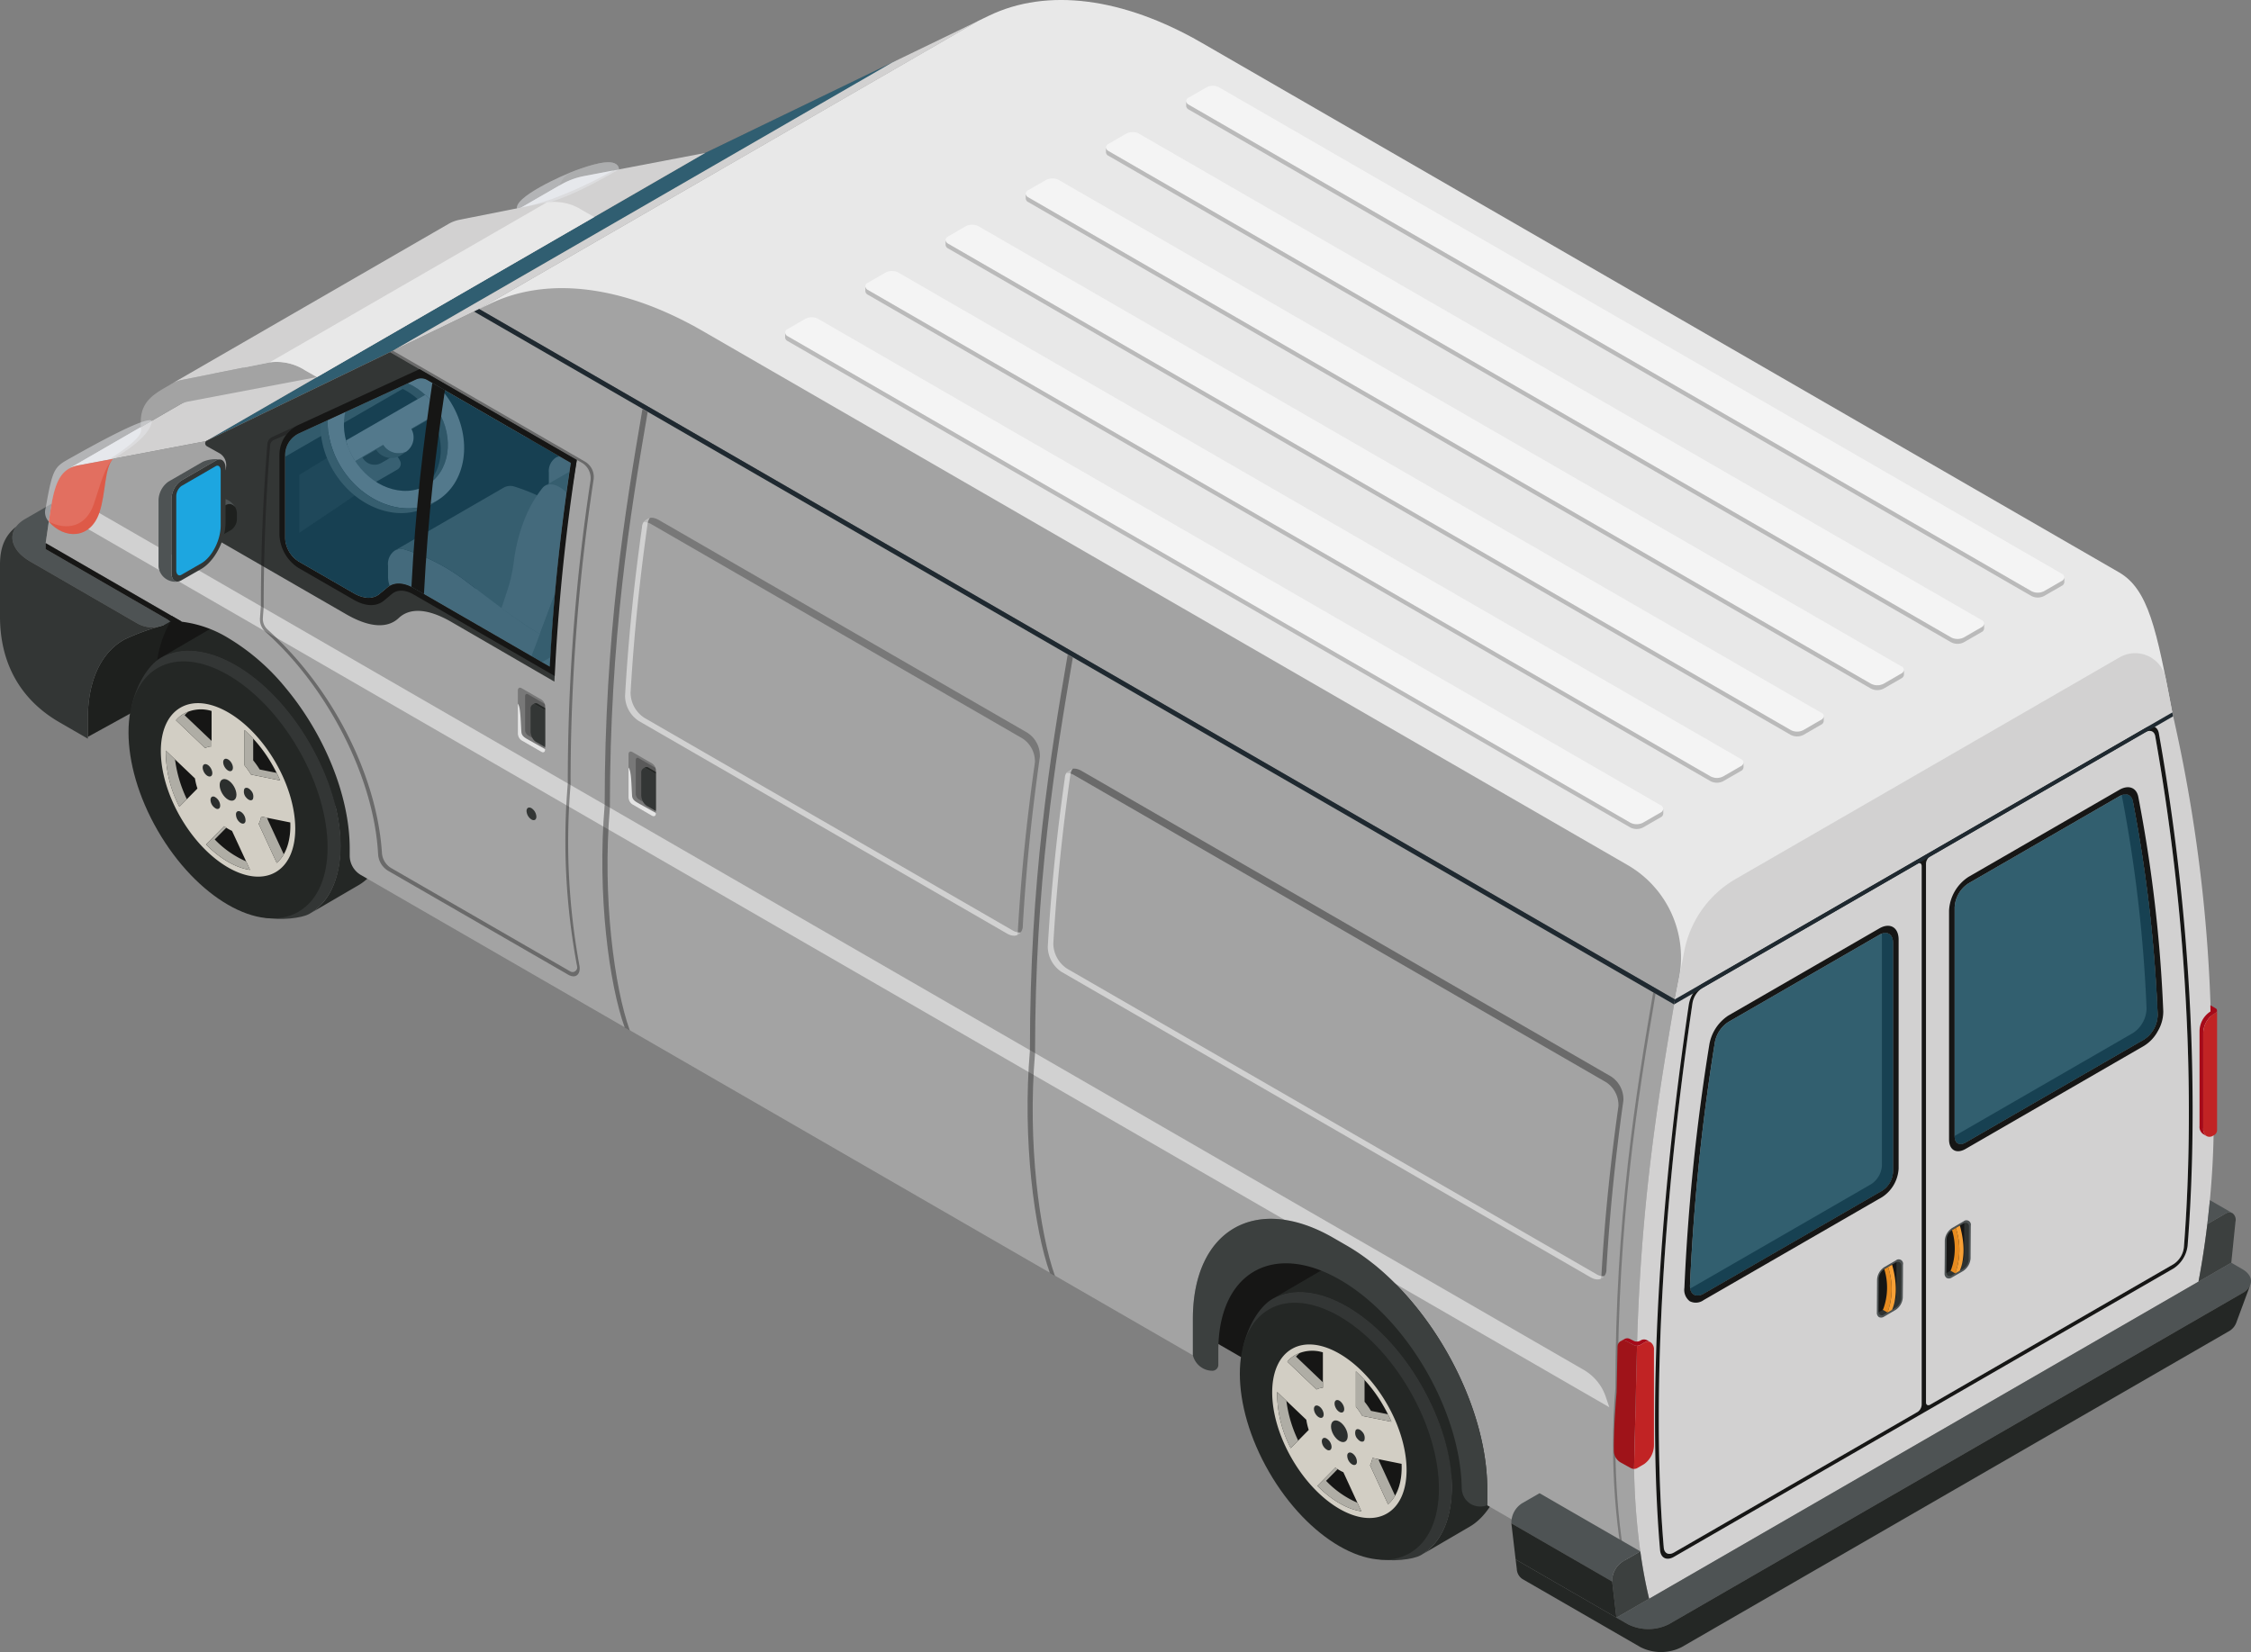
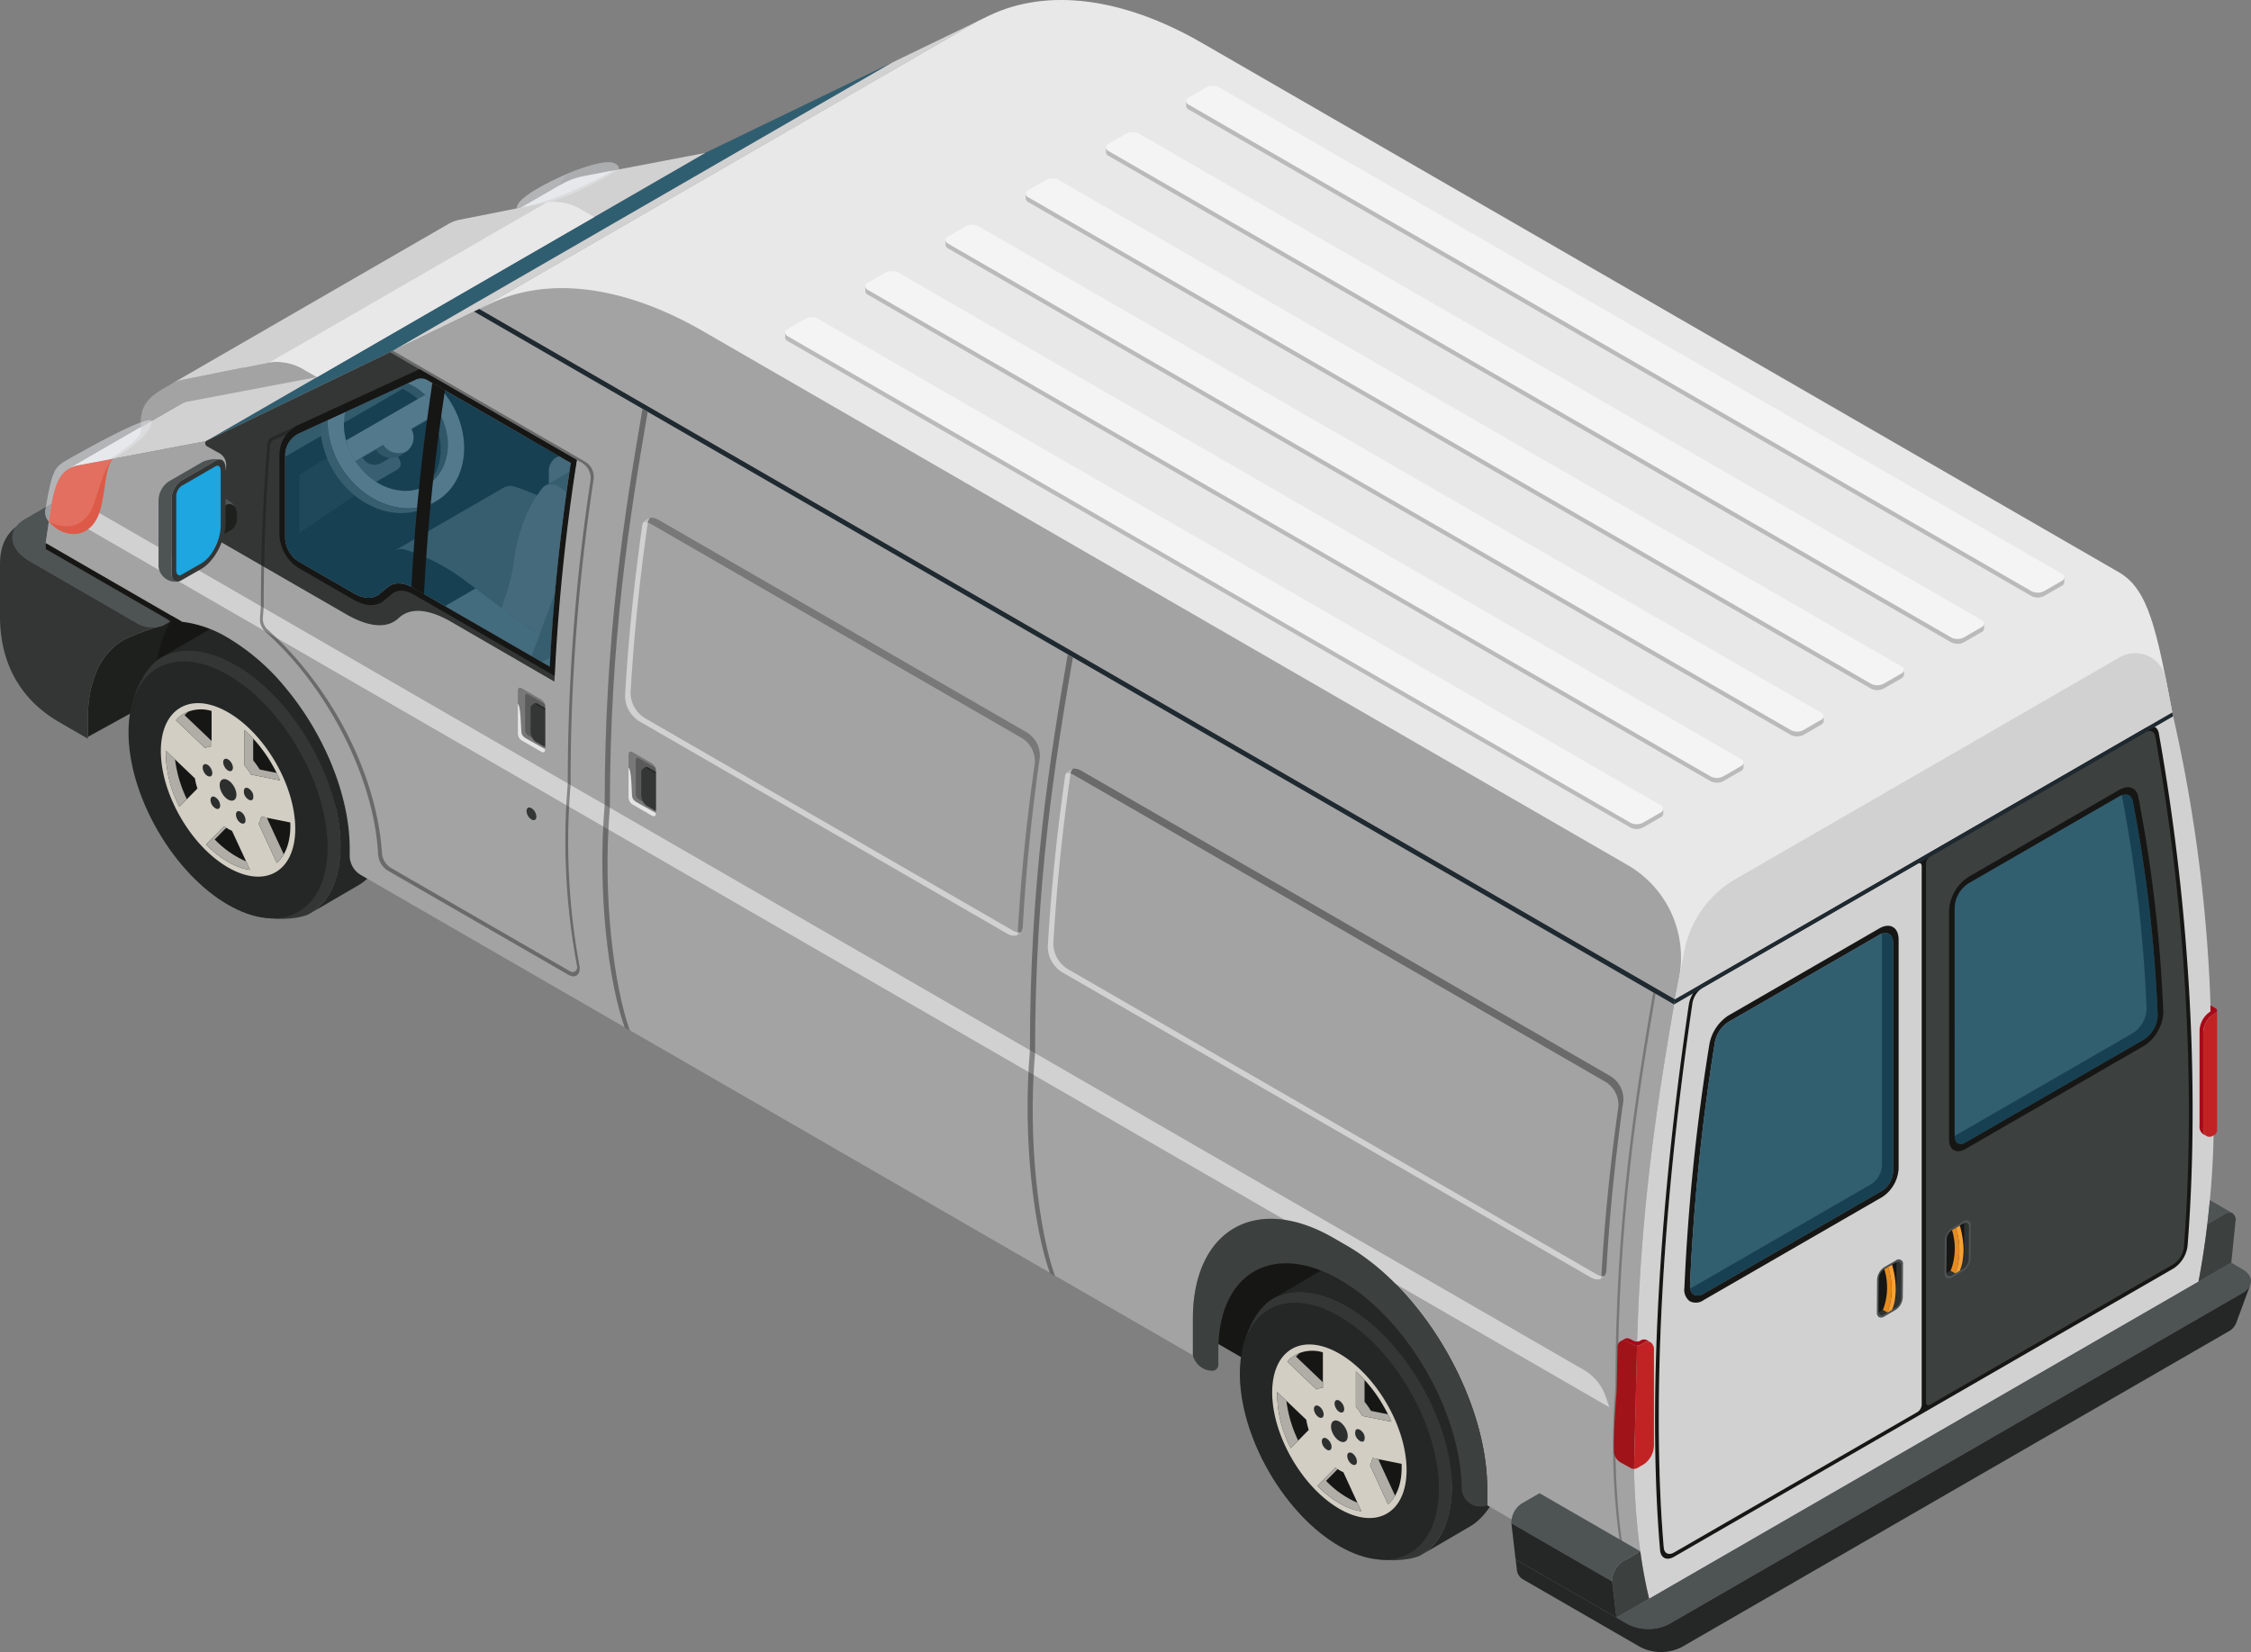
<svg xmlns="http://www.w3.org/2000/svg" width="411.2" height="301.83" viewBox="0 0 411.2 301.83">
  <rect x="0" y="0" width="411.2" height="301.83" fill="#808080" stroke="none" />
  <g id="Large_van" data-name="Large van" transform="translate(-492.306 -154.369)">
    <path id="Path_1" data-name="Path 1" d="M548.607,175.441l-27.323-15.773-22.385,10.3a4.43,4.43,0,0,0-2.585,4.041V189.2a5.355,5.355,0,0,0,2.4,4.184l10.147,5.847c1.819,1.052,3.547,1.1,4.7.156l1.521-1.26c1.156-.962,2.884-.91,4.716.143l24.919,14.4Z" transform="translate(48.053 63.544)" fill="#161615" />
    <path id="Path_2" data-name="Path 2" d="M494.505,180.458l48.851,28.206s1.352-25.933-25.218-41.277S494.505,180.458,494.505,180.458Z" transform="translate(25.24 101.661)" fill="#161615" />
    <g id="Group_1" data-name="Group 1" transform="translate(508.351 267.906)">
      <path id="Path_3" data-name="Path 3" d="M508.041,163.459a5.617,5.617,0,0,1-.9.416h-.013a6.628,6.628,0,0,1-.675.2,40.27,40.27,0,0,0-6.185,2.313c-4.145,2.26-6.73,7.3-6.73,14.512v3.3l12.5-6.873v-3.638a19.7,19.7,0,0,1,2.611-10.576Z" transform="translate(-493.541 -163.108)" fill="#1e201e" />
    </g>
    <g id="Group_17" data-name="Group 17" transform="translate(541.15 214.379)">
      <path id="Path_4" data-name="Path 4" d="M500.687,160.258l11.966,6.9a2.25,2.25,0,0,1,.936,1.806v29.22c0,.7-.416,1.013-.936.715L500.687,192a2.249,2.249,0,0,1-.936-1.806V160.973C499.751,160.271,500.167,159.96,500.687,160.258Z" transform="translate(-451.867 -145.111)" fill="#161615" />
      <path id="Path_5" data-name="Path 5" d="M496.065,180.909l33.191-19.163-4.287-2.475-26.6,15.356Z" transform="translate(-496.065 -155.604)" fill="#3c3c3b" />
      <g id="Group_12" data-name="Group 12" transform="translate(5.834 5.929)">
        <g id="Group_2" data-name="Group 2" transform="translate(0 12.065)">
          <path id="Path_6" data-name="Path 6" d="M509.072,164.065l5.356-3.093-11.468,7.821-6.446,3.721Z" transform="translate(-496.514 -153.186)" fill="#161615" />
          <path id="Path_7" data-name="Path 7" d="M503.592,160.373l3.677,6.081a1.222,1.222,0,0,1-.442,1.7l-5.353,3.092-4.326-7.159Z" transform="translate(-488.917 -160.373)" fill="#444343" />
          <path id="Path_8" data-name="Path 8" d="M496.514,165.7l8.234-5.039,4.324,7.161-12.558,8.449Z" transform="translate(-496.514 -156.941)" fill="#212121" />
        </g>
        <path id="Path_9" data-name="Path 9" d="M503.5,160.378l-3.235,1.858-2.078,1.39a1.768,1.768,0,0,0-.546,2.39h0a2.488,2.488,0,0,0,3.378.871l1.117-.637,3.508-2.325Z" transform="translate(-486.034 -148.249)" fill="#1f1d1b" />
        <g id="Group_11" data-name="Group 11" transform="translate(3.876)">
          <g id="Group_10" data-name="Group 10" style="isolation: isolate">
            <g id="Group_3" data-name="Group 3" transform="translate(16.564 9.449)">
              <path id="Path_10" data-name="Path 10" d="M498.087,163.125l.039.087,3.78-2.183,1.3-.857Z" transform="translate(-498.087 -160.172)" fill="#42403f" />
            </g>
            <path id="Path_11" data-name="Path 11" d="M500.194,161.042l-.013-.013,1.3-.857h0l.013.013c2.689,4.859,1.832,10.524-1.962,13.031l-1.3.858C502.039,171.566,502.883,165.9,500.194,161.042Z" transform="translate(-479.793 -150.719)" fill="#383635" />
            <g id="Group_4" data-name="Group 4" transform="translate(6.486 3.21)">
              <path id="Path_12" data-name="Path 12" d="M509.94,162.674c-3.222-2.975-7.614-3.9-10.953-1.975l-.377.234-1.3.857.39-.234c3.3-1.91,7.652-1.013,10.874,1.9Z" transform="translate(-497.312 -159.691)" fill="#383635" />
            </g>
            <g id="Group_5" data-name="Group 5" transform="translate(10.15 15.352)">
              <path id="Path_13" data-name="Path 13" d="M501.92,162.64l1.3-.858-.13.078a3.35,3.35,0,0,1-4.2-1.234l-1.3.857a3.351,3.351,0,0,0,4.2,1.234Z" transform="translate(-497.594 -160.626)" fill="#383635" />
            </g>
            <g id="Group_6" data-name="Group 6" transform="translate(5.04 15.354)">
              <path id="Path_14" data-name="Path 14" d="M498.5,163.58l-1.3.857,5.116-2.953,1.3-.857Z" transform="translate(-497.2 -160.626)" fill="#42403f" />
            </g>
            <g id="Group_7" data-name="Group 7" transform="translate(4.654 6.192)">
              <path id="Path_15" data-name="Path 15" d="M497.17,168.262a12.331,12.331,0,0,0,1.313,3.17l.052.1.065.1.247.39,5.119-2.949a3.35,3.35,0,0,0,4.2,1.234,3.177,3.177,0,0,0,.923-4.183l5.119-2.949-.247-.416-.052-.091-.065-.1a13.019,13.019,0,0,0-2.208-2.65Z" transform="translate(-497.17 -159.921)" fill="#6b6668" />
            </g>
            <g id="Group_8" data-name="Group 8" transform="translate(1.298)">
              <path id="Path_16" data-name="Path 16" d="M519.458,167.1c4.054,6.691,2.819,14.759-2.729,17.969s-13.382.364-17.436-6.34-2.819-14.759,2.742-17.968S515.4,160.4,519.458,167.1Zm-4.482,15.071c4.235-2.443,5.171-8.588,2.079-13.694l-.065-.1-.065-.1c-3.118-4.95-8.965-7.029-13.148-4.612s-5.132,8.419-2.2,13.486l.065.117.052.091c3.092,5.106,9.042,7.276,13.278,4.82Z" transform="translate(-496.912 -159.444)" fill="#6b6668" />
            </g>
            <g id="Group_9" data-name="Group 9" transform="translate(0 1.632)">
              <path id="Path_17" data-name="Path 17" d="M502.727,159.57l-1.286.857c-5.132,3.391-6.171,11.16-2.235,17.656,4.041,6.7,11.862,9.549,17.423,6.34a3.936,3.936,0,0,0,.494-.312l1.3-.857a5.205,5.205,0,0,1-.494.312c-5.561,3.209-13.382.364-17.436-6.34C496.569,170.73,497.608,162.961,502.727,159.57Z" transform="translate(-496.813 -159.57)" fill="#42403f" />
            </g>
          </g>
        </g>
      </g>
      <g id="Group_16" data-name="Group 16" transform="translate(16.988)">
        <g id="Group_13" data-name="Group 13" transform="translate(0 23.838)">
          <path id="Path_18" data-name="Path 18" d="M510.107,194.916c-4.82-2.793-9.186-3.053-12.343-1.221,0,0,51.788-29.908,54.944-31.727s7.509-1.533,12.316,1.234l16.852,9.731-54.906,31.714Z" transform="translate(-492.671 -160.823)" fill="#545454" />
          <path id="Path_19" data-name="Path 19" d="M514.809,165.653l16.864,9.731v21.021l-34.3-19.8v-.9c0-5.548,1.949-9.458,5.093-11.277S509.988,162.859,514.809,165.653Z" transform="translate(-497.373 -131.56)" fill="#343130" />
        </g>
        <path id="Path_20" data-name="Path 20" d="M497.937,162.8a10.386,10.386,0,0,0,1.286,5.314h0c3-1.13,6.86-.611,11.056,1.806Z" transform="translate(-490.609 -113.287)" fill="#2a2927" />
        <g id="Group_14" data-name="Group 14" transform="translate(34.43)">
          <path id="Path_21" data-name="Path 21" d="M525.15,183.194l-22.84-13.187a5.056,5.056,0,0,1-2.287-3.976v-2.222a2.972,2.972,0,0,1,1.234-2.741,2.386,2.386,0,0,1,1.962-.143,36.216,36.216,0,0,1,11.394,6.028c4.054,3.027,9.03,6.99,13.148,9.367Z" transform="translate(-500.023 -137.449)" fill="#555151" />
          <path id="Path_22" data-name="Path 22" d="M513.474,177.582a36.216,36.216,0,0,0-11.394-6.028,2.386,2.386,0,0,0-1.962.143s19.177-11.07,19.943-11.524a2.529,2.529,0,0,1,1.975-.143,36.015,36.015,0,0,1,11.395,6.041c4.053,3.027,9.03,6.99,13.135,9.367l-2.6,6.86-19.956,11.524,2.611-6.873C522.5,184.571,517.527,180.609,513.474,177.582Z" transform="translate(-498.883 -148.077)" fill="#42403f" />
          <path id="Path_23" data-name="Path 23" d="M512.986,160.9h0c-1.248-1-2.508-1.286-3.378-.792a1.885,1.885,0,0,0-.52.455,22.069,22.069,0,0,0-2.936,4.924,31.583,31.583,0,0,0-2.287,8.549,26.549,26.549,0,0,1-1.143,5.119l-1.1,3.326a75.954,75.954,0,0,0,7.016,4.742l7.12-19.047C516.52,166.153,515.208,162.71,512.986,160.9Z" transform="translate(-480.895 -148.355)" fill="#555151" />
          <path id="Path_24" data-name="Path 24" d="M506.511,171.537h0c-1.248-1-2.508-1.286-3.378-.792,0,0,19.761-11.407,19.943-11.511.871-.507,2.144-.221,3.391.78h0c2.222,1.819,3.534,5.249,2.768,7.276l-7.133,19.06L502.158,197.86l7.12-19.047C510.044,176.786,508.732,173.343,506.511,171.537Z" transform="translate(-474.42 -158.988)" fill="#42403f" />
        </g>
        <path id="Path_25" data-name="Path 25" d="M499.817,161.714a10.493,10.493,0,0,0,1.273,5.3h0c3.015-1.117,6.86-.611,11.07,1.819Z" transform="translate(-468.051 -126.298)" fill="#2a2927" />
        <g id="Group_15" data-name="Group 15" transform="translate(5.054 16.955)">
-           <path id="Path_26" data-name="Path 26" d="M522.889,184.5l-22.841-13.187a5.055,5.055,0,0,1-2.287-3.976v-2.221A2.972,2.972,0,0,1,499,162.372a2.388,2.388,0,0,1,1.962-.143,36.221,36.221,0,0,1,11.394,6.028c4.054,3.027,9.03,6.99,13.135,9.368Z" transform="translate(-497.762 -138.754)" fill="#555151" />
          <path id="Path_27" data-name="Path 27" d="M511.213,178.886a36.221,36.221,0,0,0-11.394-6.028,2.388,2.388,0,0,0-1.962.143s19.177-11.069,19.943-11.524a2.53,2.53,0,0,1,1.975-.143,36.222,36.222,0,0,1,11.394,6.029c4.054,3.04,9.017,7,13.136,9.38l-2.6,6.86L521.75,195.127l2.6-6.873C520.243,185.876,515.267,181.914,511.213,178.886Z" transform="translate(-496.623 -149.382)" fill="#42403f" />
          <path id="Path_28" data-name="Path 28" d="M510.725,162.209h0c-1.247-1-2.507-1.286-3.378-.792a1.9,1.9,0,0,0-.52.455,22.064,22.064,0,0,0-2.937,4.924,31.578,31.578,0,0,0-2.287,8.549,27.578,27.578,0,0,1-1.143,5.119l-1.1,3.326a77.748,77.748,0,0,0,7,4.742l7.133-19.047C514.259,167.458,512.947,164.015,510.725,162.209Z" transform="translate(-478.634 -149.659)" fill="#555151" />
          <path id="Path_29" data-name="Path 29" d="M504.261,172.842h0c-1.247-1-2.507-1.286-3.378-.792l19.943-11.511c.871-.507,2.144-.221,3.391.78h0c2.222,1.819,3.534,5.249,2.767,7.276l-7.132,19.06L499.9,199.165l7.133-19.047C507.8,178.091,506.483,174.648,504.261,172.842Z" transform="translate(-472.17 -160.293)" fill="#42403f" />
        </g>
      </g>
    </g>
    <path id="Path_30" data-name="Path 30" d="M498.558,169.754v-1.1l1.079-7.2-4.807,2.78c-3.482,2-3.041,5.509.974,7.822l19.488,11.264a5.483,5.483,0,0,0,5.47,0l.636-.377Z" transform="translate(2.089 84.938)" fill="#4e5354" />
    <g id="Group_18" data-name="Group 18" transform="translate(492.306 250.574)">
      <path id="Path_31" data-name="Path 31" d="M517.381,179.456l-19.488-11.264c-3.2-1.832-4.118-4.43-2.625-6.418-1.962,1.585-2.962,3.638-2.962,6.977v9.432c0,8.406,3.6,15.162,10.875,19.358l5.17,2.988v-3.638c0-7.211,2.586-12.252,6.73-14.512a40.27,40.27,0,0,1,6.185-2.312A5.508,5.508,0,0,1,517.381,179.456Z" transform="translate(-492.306 -161.774)" fill="#333635" />
    </g>
    <path id="Path_32" data-name="Path 32" d="M509.357,189.423l48.864,28.206S559.573,191.7,533,176.366,509.357,189.423,509.357,189.423Z" transform="translate(203.35 209.25)" fill="#161615" />
    <g id="Group_23" data-name="Group 23" transform="translate(711.261 385.132)">
      <g id="Group_19" data-name="Group 19">
        <path id="Path_33" data-name="Path 33" d="M547.891,188.167a36.909,36.909,0,0,0-12.837-13.538,16.551,16.551,0,0,0-8.471-2.495l-2.806.078h-.013a9.831,9.831,0,0,0-4.651,1.247l-8.912,5.2c3.754-2.144,8.679-1.468,13.589,1.377s9.809,7.821,13.539,14.279c7.47,12.94,7.431,26.907-.079,31.194l8.913-5.2c3.183-1.832,4.716-5.457,4.989-5.9C554.686,208.578,553.594,198.054,547.891,188.167Z" transform="translate(-496.671 -172.131)" fill="#242725" />
        <path id="Path_34" data-name="Path 34" d="M542.312,189.452c-3.729-6.457-8.627-11.446-13.539-14.279s-9.835-3.521-13.589-1.377c-2.534,1.442-4.6,5.236-5.392,8.77-.494,2.2,24.244,38.73,24.244,38.73,2.832.585,6.795.156,8.2-.65C549.885,216.19,549.781,202.393,542.312,189.452Z" transform="translate(-501.654 -167.271)" fill="#333635" />
        <ellipse id="Ellipse_1" data-name="Ellipse 1" cx="14.847" cy="25.715" rx="14.847" ry="25.715" transform="translate(0 15.878) rotate(-30)" fill="#242725" />
      </g>
      <g id="Group_22" data-name="Group 22" transform="translate(13.442 14.869)">
        <path id="Path_35" data-name="Path 35" d="M529.691,202.007c-4.443,2.56-11.641-1.6-16.1-9.3s-4.444-16.02,0-18.579,11.654,1.585,16.1,9.29S534.147,199.435,529.691,202.007Z" transform="translate(-509.375 -172.204)" fill="#161615" />
        <path id="Path_36" data-name="Path 36" d="M531.146,184.122c-4.794-8.3-12.563-12.8-17.358-10.03s-4.794,11.745,0,20.047,12.564,12.8,17.358,10.03S535.94,192.424,531.146,184.122Zm.832,3.274-5.327-1.065a13.609,13.609,0,0,0-1.169-1.676v-6.47a25.611,25.611,0,0,1,5.028,6.3A26.538,26.538,0,0,1,531.978,187.4Zm-17.565-12.2a6.548,6.548,0,0,1,5.041-.481v6.47a3,3,0,0,0-1.169.312l-5.327-5.08A5.244,5.244,0,0,1,514.412,175.2Zm-3.313,6.756,5.327,5.08a11.594,11.594,0,0,0,.442,1.858l-3.287,3.326A21.722,21.722,0,0,1,511.1,181.952Zm7.354,17.163,3.287-3.339a8.429,8.429,0,0,0,1.455.844l3.287,7.133C523.9,203.389,521.038,201.726,518.453,199.115Zm12.9,3.365-3.287-7.133a4.776,4.776,0,0,0,.441-1.338l5.327,1.078C533.965,198.271,533.134,200.947,531.354,202.48Z" transform="translate(-510.193 -173.275)" fill="#d2cec4" />
        <g id="Group_20" data-name="Group 20" transform="translate(0.893 1.518)">
          <path id="Path_37" data-name="Path 37" d="M512.955,179.214v-3.989c-.52-.559-1.052-1.091-1.585-1.572v6.47a13.609,13.609,0,0,1,1.169,1.676l5.327,1.065q-.292-.682-.624-1.364l-3.118-.624A14.643,14.643,0,0,0,512.955,179.214Z" transform="translate(-496.975 -170.262)" fill="#afada5" />
          <path id="Path_38" data-name="Path 38" d="M513.231,175.118l-1.221-.247a4.776,4.776,0,0,1-.441,1.338l3.287,7.133a6.073,6.073,0,0,0,1.287-1.572l-2.988-6.483Z" transform="translate(-494.588 -155.655)" fill="#afada5" />
          <path id="Path_39" data-name="Path 39" d="M510.275,173.943a21.722,21.722,0,0,0,2.481,10.264l1.364-1.377a23.365,23.365,0,0,1-2.156-7.276Z" transform="translate(-510.262 -166.784)" fill="#afada5" />
          <path id="Path_40" data-name="Path 40" d="M512.414,177.424l2.118-2.144-.416-.273-3.287,3.339c2.585,2.611,5.443,4.274,8.029,4.638l-.714-1.559A17.316,17.316,0,0,1,512.414,177.424Z" transform="translate(-503.462 -154.024)" fill="#afada5" />
          <path id="Path_41" data-name="Path 41" d="M512.706,173.392a6.266,6.266,0,0,0-.844.4,5.244,5.244,0,0,0-1.455,1.221l5.327,5.08a3,3,0,0,1,1.169-.312v-1l-4.911-4.69A7.3,7.3,0,0,1,512.706,173.392Z" transform="translate(-508.535 -173.392)" fill="#afada5" />
        </g>
        <g id="Group_21" data-name="Group 21" transform="translate(7.632 10.154)">
          <path id="Path_42" data-name="Path 42" d="M513.625,178.2c-.6.351-1.559-.221-2.157-1.247s-.6-2.157,0-2.508,1.559.221,2.157,1.247S514.223,177.846,513.625,178.2Z" transform="translate(-507.905 -170.618)" fill="#2c2f2e" />
          <path id="Path_43" data-name="Path 43" d="M512.58,176.283c-.351.208-.91-.117-1.248-.715s-.351-1.247,0-1.455.9.13,1.248.728S512.931,176.088,512.58,176.283Z" transform="translate(-507.315 -174.057)" fill="#2c2f2e" />
          <path id="Path_44" data-name="Path 44" d="M511.643,174.645a1.9,1.9,0,0,1,1.013,1.429c.078.6-.26.935-.74.74a1.925,1.925,0,0,1-1.014-1.429C510.824,174.775,511.162,174.45,511.643,174.645Z" transform="translate(-509.456 -167.677)" fill="#2c2f2e" />
          <path id="Path_45" data-name="Path 45" d="M511.259,175.266c.078-.506.533-.623,1.014-.26a1.909,1.909,0,0,1,.74,1.6c-.078.507-.533.624-1.013.26A1.913,1.913,0,0,1,511.259,175.266Z" transform="translate(-505.175 -165.206)" fill="#2c2f2e" />
          <path id="Path_46" data-name="Path 46" d="M511.845,176.286a1.566,1.566,0,0,1-.39-1.6c.221-.377.754-.26,1.2.247a1.6,1.6,0,0,1,.39,1.6C512.807,176.909,512.273,176.792,511.845,176.286Z" transform="translate(-503.851 -169.148)" fill="#2c2f2e" />
          <path id="Path_47" data-name="Path 47" d="M512.46,175.263c.221.624.039,1.143-.39,1.143s-.975-.494-1.2-1.13-.039-1.143.39-1.143S512.239,174.627,512.46,175.263Z" transform="translate(-510.78 -173.141)" fill="#2c2f2e" />
        </g>
      </g>
    </g>
    <g id="Group_28" data-name="Group 28" transform="translate(508.25 267.954)">
      <g id="Group_24" data-name="Group 24">
        <path id="Path_48" data-name="Path 48" d="M532.278,179.147a36.943,36.943,0,0,0-12.85-13.538,16.519,16.519,0,0,0-8.471-2.495l-2.807.078h-.013a9.906,9.906,0,0,0-4.651,1.248l-8.913,5.2c3.768-2.144,8.679-1.468,13.59,1.377s9.822,7.821,13.551,14.292c7.471,12.927,7.431,26.894-.091,31.181l8.913-5.2c3.2-1.832,4.729-5.457,4.989-5.9C539.059,199.559,537.981,189.035,532.278,179.147Z" transform="translate(-481.051 -163.112)" fill="#242725" />
        <path id="Path_49" data-name="Path 49" d="M526.7,180.446c-3.729-6.47-8.64-11.459-13.551-14.292s-9.822-3.521-13.59-1.377c-2.521,1.442-4.6,5.236-5.392,8.77-.494,2.2,24.244,38.73,24.244,38.73,2.833.6,6.795.156,8.2-.65C534.26,207.171,534.169,193.374,526.7,180.446Z" transform="translate(-486.035 -158.252)" fill="#333635" />
        <ellipse id="Ellipse_2" data-name="Ellipse 2" cx="14.847" cy="25.715" rx="14.847" ry="25.715" transform="matrix(0.866, -0.5, 0.5, 0.866, 0, 15.88)" fill="#242725" />
      </g>
      <g id="Group_27" data-name="Group 27" transform="translate(13.435 14.88)">
        <path id="Path_50" data-name="Path 50" d="M514.066,192.988c-4.443,2.56-11.654-1.6-16.1-9.3s-4.443-16.02,0-18.579,11.654,1.585,16.1,9.29S518.51,190.416,514.066,192.988Z" transform="translate(-493.737 -163.198)" fill="#161615" />
        <path id="Path_51" data-name="Path 51" d="M515.534,175.092c-4.794-8.3-12.577-12.785-17.371-10.017s-4.794,11.732,0,20.034,12.577,12.8,17.371,10.03S520.315,183.394,515.534,175.092Zm.831,3.287-5.327-1.078a16.62,16.62,0,0,0-1.183-1.676v-6.457a25.622,25.622,0,0,1,5.041,6.288A26.6,26.6,0,0,1,516.365,178.379ZM498.8,166.166a6.548,6.548,0,0,1,5.041-.481v6.47a3.065,3.065,0,0,0-1.182.312l-5.327-5.08A5.306,5.306,0,0,1,498.8,166.166Zm-3.326,6.756L500.8,178a11.73,11.73,0,0,0,.455,1.858l-3.3,3.326A21.893,21.893,0,0,1,495.473,172.922Zm7.354,17.163,3.3-3.339a8.3,8.3,0,0,0,1.442.844l3.3,7.133C508.284,194.36,505.413,192.7,502.827,190.085Zm12.914,3.365-3.3-7.133a4.637,4.637,0,0,0,.455-1.338l5.327,1.078C518.34,189.24,517.521,191.917,515.741,193.45Z" transform="translate(-494.567 -164.257)" fill="#d2cec4" />
        <g id="Group_25" data-name="Group 25" transform="translate(0.895 1.519)">
          <path id="Path_52" data-name="Path 52" d="M497.329,170.183v-3.989c-.52-.559-1.039-1.078-1.585-1.559v6.457a16.62,16.62,0,0,1,1.183,1.676l5.327,1.078c-.194-.455-.416-.922-.636-1.377l-3.105-.624A14.591,14.591,0,0,0,497.329,170.183Z" transform="translate(-481.35 -161.244)" fill="#afada5" />
          <path id="Path_53" data-name="Path 53" d="M497.619,166.1l-1.221-.247a4.637,4.637,0,0,1-.455,1.338l3.3,7.133a6.652,6.652,0,0,0,1.286-1.572l-3-6.483Z" transform="translate(-478.964 -146.649)" fill="#afada5" />
          <path id="Path_54" data-name="Path 54" d="M494.647,164.924a21.893,21.893,0,0,0,2.482,10.264l1.364-1.377a23.7,23.7,0,0,1-2.157-7.276Z" transform="translate(-494.636 -157.778)" fill="#afada5" />
          <path id="Path_55" data-name="Path 55" d="M496.788,168.4l2.118-2.144-.4-.273-3.3,3.339c2.585,2.612,5.457,4.275,8.042,4.638l-.714-1.546A17.737,17.737,0,0,1,496.788,168.4Z" transform="translate(-487.838 -145.018)" fill="#afada5" />
          <path id="Path_56" data-name="Path 56" d="M497.08,164.374a5.368,5.368,0,0,0-.832.39,5.306,5.306,0,0,0-1.468,1.221l5.327,5.08a3.065,3.065,0,0,1,1.182-.312v-1l-4.924-4.69A5.972,5.972,0,0,1,497.08,164.374Z" transform="translate(-492.911 -164.374)" fill="#afada5" />
        </g>
        <g id="Group_26" data-name="Group 26" transform="translate(7.643 10.148)">
          <path id="Path_57" data-name="Path 57" d="M498.012,169.178c-.6.351-1.572-.208-2.17-1.247s-.6-2.157,0-2.507,1.572.221,2.17,1.26S498.61,168.827,498.012,169.178Z" transform="translate(-492.289 -161.605)" fill="#2c2f2e" />
          <path id="Path_58" data-name="Path 58" d="M496.958,167.258c-.351.208-.91-.117-1.261-.714s-.338-1.248,0-1.442.91.117,1.261.715S497.3,167.063,496.958,167.258Z" transform="translate(-491.69 -165.038)" fill="#2c2f2e" />
          <path id="Path_59" data-name="Path 59" d="M496.005,165.625a1.9,1.9,0,0,1,1.013,1.429c.078.6-.247.935-.728.74a1.871,1.871,0,0,1-1.013-1.429C495.2,165.768,495.524,165.43,496.005,165.625Z" transform="translate(-493.83 -158.663)" fill="#2c2f2e" />
          <path id="Path_60" data-name="Path 60" d="M495.635,166.247c.078-.507.533-.623,1.013-.26a1.9,1.9,0,0,1,.728,1.6c-.078.507-.52.624-1.013.26A1.9,1.9,0,0,1,495.635,166.247Z" transform="translate(-489.548 -156.193)" fill="#2c2f2e" />
          <path id="Path_61" data-name="Path 61" d="M496.207,167.262a1.584,1.584,0,0,1-.376-1.6c.221-.364.754-.26,1.182.247a1.566,1.566,0,0,1,.39,1.6C497.182,167.885,496.649,167.768,496.207,167.262Z" transform="translate(-488.224 -160.131)" fill="#2c2f2e" />
          <path id="Path_62" data-name="Path 62" d="M496.824,166.245c.221.623.052,1.143-.39,1.143s-.961-.493-1.183-1.13-.052-1.143.39-1.143S496.6,165.608,496.824,166.245Z" transform="translate(-495.155 -164.128)" fill="#2c2f2e" />
        </g>
      </g>
    </g>
    <path id="Path_63" data-name="Path 63" d="M586.38,172.105,495.2,224.747l34.135-16.508L621.3,155.221Z" transform="translate(34.742 10.21)" fill="#393f42" />
    <path id="Path_64" data-name="Path 64" d="M586.38,172.105,495.2,224.747l34.135-16.508L621.3,155.221Z" transform="translate(34.742 10.21)" fill="#1da6e0" opacity="0.302" />
    <path id="Path_65" data-name="Path 65" d="M589.006,162.292l-91.175,52.64,15.775-7.628,91.177-52.641Z" transform="translate(66.25 3.516)" fill="#d2d1d1" />
    <path id="Path_66" data-name="Path 66" d="M798.569,258.928l-167.51-96.715c-14.421-8.328-28.31-10.1-38.937-4.963l-1.91.922-91.167,52.645L717.458,336.946l90.855-52.411C805.442,269.439,803.974,262.046,798.569,258.928Z" transform="translate(80.816 0)" fill="#e8e8e8" />
    <path id="Path_67" data-name="Path 67" d="M518.36,209.165l91.18-52.645-22.2,4.235a13.232,13.232,0,0,0-4.105,1.533l-89.959,51.93a5.429,5.429,0,0,1,1.637-.6Z" transform="translate(11.585 25.792)" fill="#d2d1d1" />
    <path id="Path_68" data-name="Path 68" d="M511.689,157.805a14.449,14.449,0,0,0-4.431,1.715l-7.678,4.43,6.106-1.884a78.536,78.536,0,0,0,11.42-5.3Z" transform="translate(87.232 28.742)" fill="#e6e8ed" />
    <path id="Path_69" data-name="Path 69" d="M494.909,167.367l5.665-1.065c5.833-3.742,6.146-4.95,5.859-5.925l-.052.013-13.109,7.574A5.429,5.429,0,0,1,494.909,167.367Z" transform="translate(11.585 72.047)" fill="#e6e8ed" />
    <path id="Path_70" data-name="Path 70" d="M511.217,157.824c-.337.117-.649.234-.948.338h0c-1.9.662-11.758,4.989-10.6,7.172,6.119-.936,10.835-2.91,18.579-7.38C518.012,155.693,514.01,156.862,511.217,157.824Z" transform="translate(87.145 27.36)" fill="#e6e8ed" opacity="0.5" />
    <g id="Group_29" data-name="Group 29" transform="translate(500.647 210.817)">
      <path id="Path_71" data-name="Path 71" d="M790.419,285.766l.156-.923L572.162,158.714l-15.006,7.25-34.91,16.89-23.451,4.456a5.429,5.429,0,0,0-1.637.6c-2.884,1.689-3.1,6.249-4.209,13.577l24.88,14.369a21.285,21.285,0,0,1,8.432,2.949,40.174,40.174,0,0,1,10.472,9.069c7,8.367,11.758,19.631,11.758,29.44v1.273a4.092,4.092,0,0,0,2.053,3.547L702.514,349.87v-6.626c0-16.305,11.55-22.97,25.66-14.824l2.442,1.416c14.123,8.146,25.673,28.154,25.673,44.46v2.988l29.57,17.072c-2.131-8.7-3.521-22.516-2.338-36.3C783.521,327.107,787.2,304.565,790.419,285.766ZM585.076,224.1l-24.919-14.4c-1.832-1.052-3.561-1.1-4.716-.143l-1.521,1.26c-1.156.948-2.884.9-4.7-.156l-10.147-5.847a5.355,5.355,0,0,1-2.4-4.184V185.452a4.43,4.43,0,0,1,2.585-4.041l21.32-9.809a2.287,2.287,0,0,1,2.092.091l26.206,15.123A362.626,362.626,0,0,0,585.076,224.1Z" transform="translate(-492.948 -158.714)" fill="#a3a3a3" />
    </g>
    <path id="Path_72" data-name="Path 72" d="M515.86,240.86c0-30.948,3.677-53.5,6.9-72.289l-.441-.247c-3.222,18.787-6.9,41.328-6.9,72.289-1.183,13.785.208,27.6,2.352,36.3l.428.247C516.068,268.456,514.678,254.645,515.86,240.86Z" transform="translate(271.981 167.349)" fill="#161615" opacity="0.3" />
    <g id="Group_44" data-name="Group 44" transform="translate(790.787 284.536)">
      <g id="Group_30" data-name="Group 30">
        <path id="Path_73" data-name="Path 73" d="M620.755,229.362a280.533,280.533,0,0,0-7.133-64.975L522.768,216.8h0l-.156.923c-3.222,18.8-6.9,41.342-6.9,72.289-1.183,13.785.208,27.6,2.338,36.3h0L618.4,268.378C620.547,257.2,621.938,241.8,620.755,229.362Z" transform="translate(-515.279 -164.388)" fill="#d2d1d1" />
      </g>
      <g id="Group_43" data-name="Group 43" transform="translate(3.854 2.497)">
        <path id="Path_74" data-name="Path 74" d="M607.609,165.9c-.221-1.273-1.286-1.689-2.52-.975L524.264,211.6a5.755,5.755,0,0,0-2.52,3.885c-7.614,51.709-6.549,84.619-5.25,99.638.13,1.468,1.235,1.988,2.56,1.208L610.3,263.656a5.739,5.739,0,0,0,2.56-4.17C614.158,242.96,615.223,208.829,607.609,165.9ZM557.083,249.43c-6.716,3.885-25,14.435-32.624,18.826-1.429.832-2.572.1-2.495-1.585a384.323,384.323,0,0,1,4.534-44.278,5.635,5.635,0,0,1,2.469-3.755l27.57-15.915c1.39-.806,2.507-.156,2.507,1.442v41.848A4.366,4.366,0,0,1,557.083,249.43Zm47.8-27.6c-7.613,4.391-25.894,14.941-32.611,18.826-1.091.623-1.962.117-1.962-1.143V197.669a5.556,5.556,0,0,1,2.508-4.352l27.57-15.916c1.195-.689,2.234-.312,2.468.909a262.658,262.658,0,0,1,4.534,39.029A5.493,5.493,0,0,1,604.881,221.834Z" transform="translate(-515.576 -164.58)" fill="#161615" />
        <g id="Group_32" data-name="Group 32" transform="translate(0.684 0.874)">
          <path id="Path_75" data-name="Path 75" d="M561.26,165.616c-.169-.936-.949-1.234-1.858-.715l-39.25,22.672a1.652,1.652,0,0,0-.767,1.325v98.4c0,.481.338.676.767.442l44.46-25.673a4.249,4.249,0,0,0,1.884-3.079C567.73,243.362,568.938,208.919,561.26,165.616Z" transform="translate(-470.573 -164.647)" fill="#3c403f" />
-           <path id="Path_76" data-name="Path 76" d="M561.26,165.616c-.169-.936-.949-1.234-1.858-.715l-39.25,22.672a1.652,1.652,0,0,0-.767,1.325v98.4c0,.481.338.676.767.442l44.46-25.673a4.249,4.249,0,0,0,1.884-3.079C567.73,243.362,568.938,208.919,561.26,165.616Zm-2.066,55.412c-7.613,4.391-25.894,14.941-32.611,18.826-1.091.623-1.962.117-1.962-1.143V196.862a5.556,5.556,0,0,1,2.508-4.352l27.57-15.916c1.195-.689,2.234-.312,2.468.909a262.658,262.658,0,0,1,4.534,39.029A5.493,5.493,0,0,1,559.194,221.028Z" transform="translate(-470.573 -164.647)" fill="#d2d1d1" />
          <path id="Path_77" data-name="Path 77" d="M562.883,166.614l-39.25,22.658a4.2,4.2,0,0,0-1.858,2.858c-7.679,52.164-6.47,85.216-5.236,99.43.091,1.065.91,1.455,1.884.884l44.459-25.66a1.691,1.691,0,0,0,.767-1.325v-98.4C563.65,166.562,563.312,166.367,562.883,166.614Z" transform="translate(-515.629 -142.35)" fill="#3c403f" />
          <g id="Group_31" data-name="Group 31" transform="translate(0 24.157)">
            <path id="Path_78" data-name="Path 78" d="M562.883,166.614l-39.25,22.658a4.2,4.2,0,0,0-1.858,2.858c-7.679,52.164-6.47,85.216-5.236,99.43.091,1.065.91,1.455,1.884.884l44.459-25.66a1.691,1.691,0,0,0,.767-1.325v-98.4C563.65,166.562,563.312,166.367,562.883,166.614Zm-6.431,59.712c-6.716,3.885-25,14.435-32.624,18.826-1.429.832-2.572.1-2.495-1.585a384.323,384.323,0,0,1,4.534-44.278,5.635,5.635,0,0,1,2.469-3.755l27.57-15.915c1.39-.806,2.507-.156,2.507,1.442v41.848A4.366,4.366,0,0,1,556.452,226.326Z" transform="translate(-515.629 -166.507)" fill="#d2d1d1" />
          </g>
        </g>
        <g id="Group_33" data-name="Group 33" transform="translate(53.707 11.163)">
          <path id="Path_79" data-name="Path 79" d="M558.842,206.385a261.519,261.519,0,0,0-4.561-39.185c-.338-1.715-1.793-2.248-3.468-1.286l-27.57,15.916a7.829,7.829,0,0,0-3.534,6.119V229.81c0,1.9,1.338,2.677,2.988,1.728L555.309,212.7a7.092,7.092,0,0,0,2.559-2.741A7,7,0,0,0,558.842,206.385Zm-3.534,5.145c-7.613,4.391-25.894,14.941-32.611,18.826-1.091.623-1.962.117-1.962-1.143V187.365a5.556,5.556,0,0,1,2.508-4.352l27.57-15.916c1.195-.689,2.234-.312,2.468.909a262.658,262.658,0,0,1,4.534,39.029A5.493,5.493,0,0,1,555.309,211.53Z" transform="translate(-519.71 -165.439)" fill="#161615" />
          <path id="Path_80" data-name="Path 80" d="M552.334,209.147l-32.546,18.787V228c0,1.26.871,1.767,1.962,1.143,6.717-3.885,25-14.435,32.611-18.826a5.493,5.493,0,0,0,2.507-4.5,262.658,262.658,0,0,0-4.534-39.029,1.393,1.393,0,0,0-2.027-1.117,260.17,260.17,0,0,1,4.534,38.977A5.492,5.492,0,0,1,552.334,209.147Z" transform="translate(-518.762 -164.226)" fill="#161615" />
          <path id="Path_81" data-name="Path 81" d="M519.789,228V186.15A5.556,5.556,0,0,1,522.3,181.8l27.57-15.916c1.195-.689,2.234-.312,2.468.909a262.658,262.658,0,0,1,4.534,39.029,5.493,5.493,0,0,1-2.507,4.5c-7.613,4.391-25.894,14.941-32.611,18.826C520.66,229.765,519.789,229.259,519.789,228Z" transform="translate(-518.762 -164.225)" fill="#1da6e0" opacity="0.302" />
        </g>
        <g id="Group_37" data-name="Group 37" transform="translate(40.519 97.441)">
          <path id="Path_82" data-name="Path 82" d="M520.02,182.525a.955.955,0,0,1-.936.091.941.941,0,0,1-.39-.87c.013-2,.026-4,.039-5.99a2.936,2.936,0,0,1,1.325-2.287l2.1-1.208a.8.8,0,0,1,1.313.78c0,1.988-.013,3.989-.039,5.989a2.893,2.893,0,0,1-1.325,2.274Z" transform="translate(-518.695 -172.08)" fill="#4e5354" />
          <g id="Group_34" data-name="Group 34" transform="translate(0.338 0.438)">
            <path id="Path_83" data-name="Path 83" d="M522.826,172.817q0,3-.039,6a2.147,2.147,0,0,1-.987,1.689l-2.092,1.221a.6.6,0,0,1-.987-.585c.013-2,.026-3.989.039-5.989a2.171,2.171,0,0,1,.987-1.7l2.092-1.208a.7.7,0,0,1,.7-.065A.659.659,0,0,1,522.826,172.817Z" transform="translate(-518.721 -172.114)" fill="#2e3230" />
          </g>
          <path id="Path_84" data-name="Path 84" d="M519.747,173.392a2.171,2.171,0,0,0-.987,1.7c-.013,2-.026,3.989-.039,5.989a.5.5,0,0,0,.013.143l.117-.052,2.092-1.221a2.149,2.149,0,0,0,.987-1.689q.038-3,.039-6v-.143l-.13.065Z" transform="translate(-518.383 -171.613)" fill="#161615" />
          <g id="Group_36" data-name="Group 36" transform="translate(1.091 0.96)">
            <path id="Path_85" data-name="Path 85" d="M519.741,172.186l-.689.4a11.458,11.458,0,0,1-.143,7.146l-.13.273.857.494A12.737,12.737,0,0,0,519.741,172.186Z" transform="translate(-518.779 -171.77)" fill="#e68b20" />
            <g id="Group_35" data-name="Group 35" transform="translate(0.857)">
              <path id="Path_86" data-name="Path 86" d="M518.95,172.57a12.737,12.737,0,0,1-.1,8.315l.819-.481c.91-2.131.91-5.067.013-8.25Z" transform="translate(-518.845 -172.154)" fill="#f7a035" />
            </g>
          </g>
        </g>
        <g id="Group_41" data-name="Group 41" transform="translate(52.887 90.299)">
          <path id="Path_87" data-name="Path 87" d="M520.973,181.971a.924.924,0,0,1-.936.091.954.954,0,0,1-.39-.871c.026-2,.04-3.989.04-5.989a2.944,2.944,0,0,1,1.325-2.274l2.1-1.221a.811.811,0,0,1,1.325.779c-.013,1.988-.026,3.989-.039,5.99a3.008,3.008,0,0,1-1.325,2.287Z" transform="translate(-519.646 -171.53)" fill="#4e5354" />
          <g id="Group_38" data-name="Group 38" transform="translate(0.338 0.434)">
            <path id="Path_88" data-name="Path 88" d="M523.792,172.281c-.013,1.988-.026,3.989-.039,5.989a2.243,2.243,0,0,1-.987,1.7l-2.1,1.208a.7.7,0,0,1-.7.065.724.724,0,0,1-.286-.65c.026-2,.04-3.989.04-5.99a2.183,2.183,0,0,1,.987-1.689l2.1-1.221a.676.676,0,0,1,.688-.065A.7.7,0,0,1,523.792,172.281Z" transform="translate(-519.673 -171.564)" fill="#2e3230" />
          </g>
          <path id="Path_89" data-name="Path 89" d="M520.7,172.843a2.183,2.183,0,0,0-.987,1.689c0,2-.013,3.989-.04,5.99,0,.052.014.1.014.143l.117-.052,2.1-1.221a2.22,2.22,0,0,0,.988-1.689c.013-2,.025-4,.039-5.99l-.014-.143-.117.052Z" transform="translate(-519.335 -171.055)" fill="#161615" />
          <g id="Group_40" data-name="Group 40" transform="translate(1.092 0.956)">
            <path id="Path_90" data-name="Path 90" d="M520.692,171.637l-.688.4a11.422,11.422,0,0,1-.143,7.133l-.13.273.857.494A12.613,12.613,0,0,0,520.692,171.637Z" transform="translate(-519.731 -171.208)" fill="#e68b20" />
            <g id="Group_39" data-name="Group 39" transform="translate(0.857)">
              <path id="Path_91" data-name="Path 91" d="M519.9,172.032a12.613,12.613,0,0,1-.1,8.3l.818-.468c.923-2.144.923-5.08.026-8.263Z" transform="translate(-519.797 -171.604)" fill="#f7a035" />
            </g>
          </g>
        </g>
        <g id="Group_42" data-name="Group 42" transform="translate(5.357 36.477)">
          <path id="Path_92" data-name="Path 92" d="M555.126,169.911c0-2.248-1.584-3.17-3.534-2.04l-27.57,15.916a7.976,7.976,0,0,0-3.469,5.275,384.367,384.367,0,0,0-4.56,44.459,2.611,2.611,0,0,0,.974,2.456,2.424,2.424,0,0,0,2.546-.208l32.624-18.826a6.643,6.643,0,0,0,2.988-5.184Zm-2.988,45.85c-6.716,3.885-25,14.435-32.624,18.826-1.429.832-2.572.1-2.495-1.585a384.323,384.323,0,0,1,4.534-44.278,5.635,5.635,0,0,1,2.469-3.755l27.57-15.915c1.39-.806,2.507-.156,2.507,1.442v41.848A4.366,4.366,0,0,1,552.138,215.76Z" transform="translate(-515.988 -167.388)" fill="#161615" />
          <path id="Path_93" data-name="Path 93" d="M551.1,209.96a4.367,4.367,0,0,1-1.962,3.417c-6.716,3.885-25,14.435-32.624,18.826a3.511,3.511,0,0,1-.441.221c.208,1.221,1.234,1.663,2.468.948,7.626-4.391,25.907-14.941,32.624-18.826a4.366,4.366,0,0,0,1.962-3.417V169.281c0-1.429-.883-2.092-2.066-1.663a3,3,0,0,1,.039.494Z" transform="translate(-515.013 -166.173)" fill="#161615" />
          <path id="Path_94" data-name="Path 94" d="M553.151,211.126V169.277c0-1.6-1.117-2.248-2.507-1.442l-27.57,15.915a5.635,5.635,0,0,0-2.469,3.755,384.323,384.323,0,0,0-4.534,44.278c-.078,1.689,1.066,2.417,2.495,1.585,7.626-4.391,25.907-14.941,32.624-18.826A4.366,4.366,0,0,0,553.151,211.126Z" transform="translate(-515.041 -166.17)" fill="#1da6e0" opacity="0.302" />
        </g>
      </g>
    </g>
    <path id="Path_95" data-name="Path 95" d="M503.029,166.722l23.451-4.457-2.144-1.221a9.633,9.633,0,0,0-6.522-1.468l-15.968,3.2a6.472,6.472,0,0,0-2.1.819c-2.416,1.455-5.457,2.741-5.457,6.808v1.026s4.223-2.443,7.107-4.119A5.09,5.09,0,0,1,503.029,166.722Z" transform="translate(23.733 60.998)" fill="#a3a3a3" />
    <path id="Path_96" data-name="Path 96" d="M547.454,160.4a6.557,6.557,0,0,0-1.988.754c-2.481,1.429-50.761,29.311-50.761,29.311a6.472,6.472,0,0,1,2.1-.819l15.968-3.2,50.657-29.233Z" transform="translate(28.77 34.127)" fill="#d2d1d1" />
    <path id="Path_97" data-name="Path 97" d="M553.262,158.788a9.5,9.5,0,0,0-6.509-1.455L496.1,186.566a9.633,9.633,0,0,1,6.522,1.468l2.144,1.221,50.644-29.245Z" transform="translate(45.451 34.009)" fill="#e8e8e8" />
    <g id="Group_45" data-name="Group 45" transform="translate(505.22 246.852)" opacity="0.5" style="mix-blend-mode: soft-light;isolation: isolate">
      <path id="Path_98" data-name="Path 98" d="M493.3,163.78v.052L774.362,326.106l-.649-1.923a9.012,9.012,0,0,0-4.015-4.9L496.951,161.818A2.431,2.431,0,0,0,493.3,163.78Z" transform="translate(-493.3 -161.487)" fill="#fff" />
    </g>
    <path id="Path_99" data-name="Path 99" d="M492.992,172.293c2.832,3.274,7.575,3.261,9.237-1.624,1.208-3.56.9-8.224,2.521-9.848l-6.483,1.221C494.538,162.77,493.862,166.213,492.992,172.293Z" transform="translate(8.227 77.371)" fill="#d9422d" />
    <path id="Path_100" data-name="Path 100" d="M492.992,172.293c2.832,3.274,7.575,3.261,9.237-1.624,1.208-3.56.9-8.224,2.521-9.848l-6.483,1.221C494.538,162.77,493.862,166.213,492.992,172.293Z" transform="translate(8.227 77.371)" fill="#fff" opacity="0.13" />
    <path id="Path_101" data-name="Path 101" d="M501.229,169.058c1.208-3.56,1.9-6.613,3.521-8.237l-6.483,1.221c-3.729.728-4.4,4.171-5.275,10.251C496.162,173.943,499.761,173.372,501.229,169.058Z" transform="translate(8.227 77.371)" fill="#fff" opacity="0.13" />
    <path id="Path_102" data-name="Path 102" d="M492.948,163.11l22.84,13.187a13.546,13.546,0,0,1,2.04.078l-24.88-14.369Z" transform="translate(7.699 91.582)" fill="#161615" />
    <g id="Group_46" data-name="Group 46" transform="translate(527.464 218.704)">
      <path id="Path_103" data-name="Path 103" d="M565.221,179.017l-34.118-19.7-33.611,16.253a.615.615,0,0,0,.169.948l2.234,1.247a2.508,2.508,0,0,1,.624,3.885l-4.313,4.729c-3.131,3.105.545,5.626,3.547,7.366l23.334,13.46c4.184,2.416,7.522,2.663,9.6.7s5.4-1.715,9.563.676l18.878,10.939.052-1.04s-.078-6.457.766-15.968S565.221,179.017,565.221,179.017Zm-4.9,37.807-24.919-14.4c-1.832-1.052-3.561-1.1-4.716-.143l-1.521,1.26c-1.156.948-2.884.9-4.7-.156l-10.147-5.847a5.355,5.355,0,0,1-2.4-4.184V178.173a4.43,4.43,0,0,1,2.585-4.041l21.32-9.809a2.287,2.287,0,0,1,2.092.091l26.3,15.188Z" transform="translate(-495.012 -159.321)" fill="#333635" />
    </g>
    <path id="Path_104" data-name="Path 104" d="M548.607,175.441l-27.323-15.773-22.385,10.3a4.43,4.43,0,0,0-2.585,4.041V189.2a5.355,5.355,0,0,0,2.4,4.184l10.147,5.847c1.819,1.052,3.547,1.1,4.7.156l1.521-1.26c1.156-.962,2.884-.91,4.716.143l24.919,14.4Z" transform="translate(48.053 63.544)" fill="#1da6e0" opacity="0.3" />
    <path id="Path_105" data-name="Path 105" d="M718.212,284.443a19.5,19.5,0,0,0-9.394-20.619L539.879,166.265c-14.421-8.328-28.31-10.095-38.925-4.963l-1.91.923L717.458,288.354Z" transform="translate(80.816 48.593)" fill="#a3a3a3" />
    <path id="Path_106" data-name="Path 106" d="M718.19,285.769l.157-.927L499.931,158.714l-.96.464Z" transform="translate(79.925 52.106)" fill="#1f2930" />
    <path id="Path_107" data-name="Path 107" d="M501.5,167.387c0,.572-.4.806-.9.52a1.973,1.973,0,0,1-.9-1.546c0-.572.4-.792.9-.52A1.974,1.974,0,0,1,501.5,167.387Z" transform="translate(88.791 136.182)" fill="#333635" />
    <g id="Group_48" data-name="Group 48" transform="translate(683.703 294.793)">
      <path id="Path_108" data-name="Path 108" d="M609.916,221.409l-96.663-55.8c-1.546-.9-2.871-.351-3.092,1.273-1.312,9.224-2.456,19.384-3.118,30.857a5.563,5.563,0,0,0,2.534,4.586L606.2,258.113c1.534.871,2.794.234,2.9-1.468.662-11.472,1.806-21.632,3.1-30.844A4.962,4.962,0,0,0,609.916,221.409Z" transform="translate(-507.037 -165.173)" fill="#a3a3a3" />
      <path id="Path_109" data-name="Path 109" d="M606.745,221.414l-96.663-55.8c-1.2-.7-2.261-.532-2.78.351a2.753,2.753,0,0,1,1.429.428l97.1,56.062a4.991,4.991,0,0,1,2.287,4.391c-1.3,9.212-2.442,19.372-3.105,30.831a2.921,2.921,0,0,1-.143.728,1.819,1.819,0,0,0,1.052-1.754c.662-11.472,1.806-21.632,3.1-30.844A4.962,4.962,0,0,0,606.745,221.414Z" transform="translate(-503.867 -165.178)" fill="#161615" opacity="0.4" style="mix-blend-mode: soft-light;isolation: isolate" />
      <g id="Group_47" data-name="Group 47" transform="translate(0 0.019)" opacity="0.5" style="mix-blend-mode: soft-light;isolation: isolate">
        <path id="Path_110" data-name="Path 110" d="M607.213,257.5l-96.624-55.776a5.564,5.564,0,0,1-2.534-4.586c.663-11.472,1.806-21.632,3.118-30.857a2.241,2.241,0,0,1,.429-1.1,1.756,1.756,0,0,0-1.442,1.689c-1.312,9.224-2.456,19.384-3.118,30.857a5.563,5.563,0,0,0,2.534,4.586L606.2,258.1c1.053.6,1.988.481,2.5-.208A2.424,2.424,0,0,1,607.213,257.5Z" transform="translate(-507.037 -165.179)" fill="#fff" />
      </g>
    </g>
    <g id="Group_56" data-name="Group 56" transform="translate(635.728 170.038)">
      <g id="Group_55" data-name="Group 55">
        <g id="Group_49" data-name="Group 49" transform="translate(0 42.3)">
          <path id="Path_111" data-name="Path 111" d="M663.293,247.984,509.347,159.1a2.532,2.532,0,0,0-2.287,0l-3.235,1.871a.8.8,0,0,0-.48.663.789.789,0,0,0,.48.663l153.933,88.88a2.533,2.533,0,0,0,2.287,0l3.248-1.871a.814.814,0,0,0,.468-.663A.8.8,0,0,0,663.293,247.984Z" transform="translate(-503.345 -158.831)" fill="#f4f4f4" />
          <path id="Path_112" data-name="Path 112" d="M663.761,246.056a.814.814,0,0,1-.468.663l-3.248,1.871a2.533,2.533,0,0,1-2.287,0L503.825,159.71a.789.789,0,0,1-.48-.663v.884a.8.8,0,0,0,.48.663L657.758,249.46a2.533,2.533,0,0,0,2.287,0l3.248-1.871a.8.8,0,0,0,.468-.662Z" transform="translate(-503.345 -156.241)" fill="#bababa" />
        </g>
        <g id="Group_50" data-name="Group 50" transform="translate(14.655 33.842)">
          <path id="Path_113" data-name="Path 113" d="M664.409,247.333l-153.933-88.88a2.532,2.532,0,0,0-2.287,0l-3.248,1.871a.7.7,0,0,0,0,1.325l153.945,88.88a2.533,2.533,0,0,0,2.287,0l3.235-1.871a.805.805,0,0,0,.48-.663A.789.789,0,0,0,664.409,247.333Z" transform="translate(-504.473 -158.18)" fill="#f4f4f4" />
          <path id="Path_114" data-name="Path 114" d="M664.889,245.405a.805.805,0,0,1-.48.663l-3.235,1.871a2.533,2.533,0,0,1-2.287,0l-153.945-88.88a.813.813,0,0,1-.468-.663v.884a.8.8,0,0,0,.468.65l153.945,88.88a2.533,2.533,0,0,0,2.287,0l3.235-1.871a.788.788,0,0,0,.48-.662Z" transform="translate(-504.473 -155.59)" fill="#bababa" />
        </g>
        <g id="Group_51" data-name="Group 51" transform="translate(29.311 25.384)">
          <path id="Path_115" data-name="Path 115" d="M665.536,246.682,511.6,157.8a2.56,2.56,0,0,0-2.3,0l-3.235,1.871a.8.8,0,0,0-.468.662.813.813,0,0,0,.468.663L660,249.865a2.48,2.48,0,0,0,2.3,0l3.235-1.871a.688.688,0,0,0,0-1.312Z" transform="translate(-505.601 -157.529)" fill="#f4f4f4" />
          <path id="Path_116" data-name="Path 116" d="M666.017,244.754a.788.788,0,0,1-.481.65l-3.235,1.871a2.48,2.48,0,0,1-2.3,0L506.068,158.408a.813.813,0,0,1-.468-.663v.871a.8.8,0,0,0,.468.663L660,248.158a2.557,2.557,0,0,0,2.3,0l3.235-1.871a.788.788,0,0,0,.481-.662Z" transform="translate(-505.601 -154.939)" fill="#bababa" />
        </g>
        <g id="Group_52" data-name="Group 52" transform="translate(43.953 16.926)">
          <path id="Path_117" data-name="Path 117" d="M666.676,246.018,512.743,157.151a2.559,2.559,0,0,0-2.3,0l-3.235,1.871a.814.814,0,0,0-.481.663.831.831,0,0,0,.481.663l153.933,88.867a2.559,2.559,0,0,0,2.3,0l3.235-1.871a.7.7,0,0,0,0-1.325Z" transform="translate(-506.728 -156.878)" fill="#f4f4f4" />
          <path id="Path_118" data-name="Path 118" d="M667.156,244.1a.841.841,0,0,1-.48.65l-3.235,1.871a2.559,2.559,0,0,1-2.3,0L507.208,157.757a.831.831,0,0,1-.481-.663v.87a.814.814,0,0,0,.481.663l153.933,88.88a2.559,2.559,0,0,0,2.3,0l3.235-1.871a.83.83,0,0,0,.48-.663Z" transform="translate(-506.728 -154.288)" fill="#bababa" />
        </g>
        <g id="Group_53" data-name="Group 53" transform="translate(58.608 8.468)">
          <path id="Path_119" data-name="Path 119" d="M667.8,245.367,513.872,156.5a2.56,2.56,0,0,0-2.3,0l-3.235,1.871a.789.789,0,0,0-.481.663.8.8,0,0,0,.481.663L662.27,248.563a2.531,2.531,0,0,0,2.286,0l3.248-1.871a.8.8,0,0,0,.468-.663A.813.813,0,0,0,667.8,245.367Z" transform="translate(-507.856 -156.227)" fill="#f4f4f4" />
          <path id="Path_120" data-name="Path 120" d="M668.272,243.439a.8.8,0,0,1-.468.663l-3.248,1.871a2.531,2.531,0,0,1-2.286,0L508.337,157.106a.8.8,0,0,1-.481-.663v.87a.789.789,0,0,0,.481.663l153.933,88.88a2.531,2.531,0,0,0,2.286,0l3.248-1.871a.813.813,0,0,0,.468-.663Z" transform="translate(-507.856 -153.637)" fill="#bababa" />
        </g>
        <g id="Group_54" data-name="Group 54" transform="translate(73.264)">
          <path id="Path_121" data-name="Path 121" d="M668.932,244.725,514.986,155.858a2.455,2.455,0,0,0-2.287,0l-3.248,1.871a.694.694,0,0,0,0,1.312L663.4,247.921a2.531,2.531,0,0,0,2.286,0l3.248-1.871a.8.8,0,0,0,.468-.663A.813.813,0,0,0,668.932,244.725Z" transform="translate(-508.984 -155.575)" fill="#f4f4f4" />
          <path id="Path_122" data-name="Path 122" d="M669.4,242.8a.8.8,0,0,1-.468.663l-3.248,1.871a2.531,2.531,0,0,1-2.286,0l-153.946-88.88a.8.8,0,0,1-.467-.663v.883a.813.813,0,0,0,.467.663L663.4,246.217a2.531,2.531,0,0,0,2.286,0l3.248-1.871a.813.813,0,0,0,.468-.663Z" transform="translate(-508.984 -152.988)" fill="#bababa" />
        </g>
      </g>
    </g>
    <g id="Group_61" data-name="Group 61" transform="translate(586.903 280.011)">
      <g id="Group_60" data-name="Group 60">
        <g id="Group_58" data-name="Group 58">
          <path id="Path_123" data-name="Path 123" d="M499.587,164.549v7.925a1.54,1.54,0,0,0,.7,1.221l3.586,2.066c.39.234.7.052.7-.4v-7.925a1.564,1.564,0,0,0-.7-1.234l-3.586-2.066C499.9,163.913,499.587,164.095,499.587,164.549Z" transform="translate(-499.587 -164.04)" fill="#161615" opacity="0.3" style="mix-blend-mode: soft-light;isolation: isolate" />
          <g id="Group_57" data-name="Group 57" transform="translate(0 2.926)" opacity="0.8" style="mix-blend-mode: soft-light;isolation: isolate">
            <path id="Path_124" data-name="Path 124" d="M500.289,170.995l3.586,2.066c.39.234.7.052.7-.4v-.1l-2.975-1.663c-.572-.338-1.312-.637-1.365-1.494-.143-2.144-.143-4.56-.649-5.132v5.509A1.54,1.54,0,0,0,500.289,170.995Z" transform="translate(-499.587 -164.265)" fill="#fff" />
          </g>
          <path id="Path_125" data-name="Path 125" d="M503.275,165.948h0l-3.027-1.741c-.3-.182-.559-.039-.559.325v6.223a1.246,1.246,0,0,0,.559.961l3.105,1.793v-7.133A1.251,1.251,0,0,0,503.275,165.948Z" transform="translate(-498.364 -162.983)" fill="#161615" opacity="0.3" style="mix-blend-mode: soft-light;isolation: isolate" />
        </g>
        <g id="Group_59" data-name="Group 59" transform="translate(2.325 3.023)">
          <path id="Path_126" data-name="Path 126" d="M500.767,164.4l1.663.962v6.756l-1.663-.961a1.8,1.8,0,0,1-.65-.7,2.549,2.549,0,0,1-.351-1.208V165.15a.88.88,0,0,1,.338-.805A.623.623,0,0,1,500.767,164.4Z" transform="translate(-499.766 -164.272)" fill="#333635" />
        </g>
        <path id="Path_127" data-name="Path 127" d="M500.78,164.378a.629.629,0,0,0-.649-.052l-.338.2a.6.6,0,0,1,.65.052l1.663.962v-.39Z" transform="translate(-497.116 -161.426)" fill="#242725" />
      </g>
    </g>
    <path id="Path_128" data-name="Path 128" d="M512.422,160.391c-1-1-11.538,4.924-14.656,6.678s-3.43,1.728-4.742,9.264a2.5,2.5,0,0,0,.572,2.468h0c.714-5.054,1.312-8.289,3.638-9.653l.377-.2.026-.013q.234-.1.507-.2l.143-.039c.182-.065.377-.1.585-.156l6.483-1.221C512.708,163.081,512.422,160.417,512.422,160.391Z" transform="translate(7.623 70.863)" fill="#e6e8ed" opacity="0.5" />
    <g id="Group_62" data-name="Group 62" transform="translate(594.49 184.011)" opacity="0.4">
      <path id="Path_129" data-name="Path 129" d="M504.6,159.188l6.47-1.234c-.234-2.261-4.236-1.091-7.029-.13-2.052.715-3.079,1.156-3.872,3.079l.325-.182A13.232,13.232,0,0,1,504.6,159.188Z" transform="translate(-500.171 -156.651)" fill="#a3a3a3" />
    </g>
    <path id="Path_130" data-name="Path 130" d="M537.193,176.4l-2.456-1.416c-14.109-8.146-25.66-1.481-25.66,14.824v6.626a3.758,3.758,0,0,0,1.793,2.365,3.579,3.579,0,0,0,1.741.468,1.087,1.087,0,0,0,1.118-1.091v-2.637c0-14.2,10.043-19.982,22.32-12.836,12.083,7.029,21.892,23.88,22.139,37.925a3.642,3.642,0,0,0,.65,2.066,3.5,3.5,0,0,0,1.091.974,3.625,3.625,0,0,0,2.923.182v-2.988C562.853,204.555,551.3,184.547,537.193,176.4Z" transform="translate(201.135 205.538)" fill="#3c403f" />
    <path id="Path_131" data-name="Path 131" d="M597.083,164.318,526.964,204.8a19.493,19.493,0,0,0-9.394,13.148c-.48,2.495-1.065,5.47-1.714,8.848l90.855-52.411c-.442-2.4-.857-4.5-1.221-6.288A5.681,5.681,0,0,0,597.083,164.318Z" transform="translate(282.419 110.149)" fill="#d2d1d1" />
    <path id="Path_132" data-name="Path 132" d="M606.853,164.388,516,216.8l-.157.927L607,165.1Z" transform="translate(282.271 120.146)" fill="#1f2930" />
    <path id="Path_133" data-name="Path 133" d="M550.556,176.151,521.83,159.56l-22.073,10.173a6.051,6.051,0,0,0-3.521,5.5V189.91a7.594,7.594,0,0,0,3.417,5.938l10.147,5.846c2.131,1.234,4.131,1.3,5.5.182l1.507-1.26c.975-.805,2.4-.767,3.937.117l25.777,14.889a377.423,377.423,0,0,1,4.04-39.47Zm-4.937,37.781-24.88-14.369c-1.832-1.052-3.561-1.1-4.716-.143l-1.521,1.26c-1.156.948-2.884.9-4.7-.156l-10.147-5.847a5.355,5.355,0,0,1-2.4-4.184V175.307a4.43,4.43,0,0,1,2.585-4.041l21.32-9.809a2.287,2.287,0,0,1,2.092.091l26.206,15.123C547.814,187.558,546.347,199.771,545.619,213.933Z" transform="translate(47.118 62.249)" fill="#161615" />
    <path id="Path_134" data-name="Path 134" d="M556.917,182.843a3.242,3.242,0,0,0-1.585-3.287L520.252,159.3l-.52.26,5.392,3.1h0l28.726,16.591h0l.9.507a3.269,3.269,0,0,1,1.6,3.3,367.2,367.2,0,0,0-4.145,55.3,124.2,124.2,0,0,0,1.7,33.429.847.847,0,0,1-1.26.91l-32.663-18.852a3.49,3.49,0,0,1-1.728-2.806c-.936-14.331-9.2-30.311-20.879-40.783a2.641,2.641,0,0,1-.87-2.144c.039-.611.091-1.221.143-1.832,0-10.875.455-20.71,1.183-29.713a1.143,1.143,0,0,1,.663-.948l2.326-1.013a5.983,5.983,0,0,1,2.235-1.767l-4.847,2.235a1.51,1.51,0,0,0-.883,1.26c-.728,8.991-1.182,18.8-1.182,29.661-.052.572-.117,1.4-.169,2.144a3.091,3.091,0,0,0,1.039,2.56c11.147,9.952,19.788,26.4,20.541,40.6a3.779,3.779,0,0,0,1.884,3.053l32.559,18.787c1.818,1.182,2.546-.117,2.352-1.39a124.43,124.43,0,0,1-1.637-33.1A368.764,368.764,0,0,1,556.917,182.843Z" transform="translate(43.823 59.143)" fill="#161615" opacity="0.4" />
    <path id="Path_135" data-name="Path 135" d="M504.21,161.079l-2.3-1.325c-1.637,10.888-3.092,23.087-3.82,37.262l2.287,1.325C501.1,184.167,502.573,171.967,504.21,161.079Z" transform="translate(69.376 64.575)" fill="#161615" />
    <g id="Group_68" data-name="Group 68" transform="translate(521.266 238.255)">
      <g id="Group_64" data-name="Group 64" transform="translate(3.547 7.12)">
        <path id="Path_136" data-name="Path 136" d="M502.787,166.192l-5.911,3.4c-1.053.611-1.923-.039-1.923-1.442h0a4.651,4.651,0,0,1,1.923-3.677l4.781-2.755c1.208-.7,2.183.039,2.183,1.637v.832A2.507,2.507,0,0,1,502.787,166.192Z" transform="translate(-493.069 -160.37)" fill="#1e201e" />
        <g id="Group_63" data-name="Group 63">
          <path id="Path_137" data-name="Path 137" d="M496.692,169.158h0a4.651,4.651,0,0,1,1.923-3.677l4.781-2.755a1.268,1.268,0,0,1,1.923.416,3.231,3.231,0,0,0-2.911-1.767,1.706,1.706,0,0,0-.9.26l-4.781,2.754a4.616,4.616,0,0,0-1.922,3.677v.078a2.727,2.727,0,0,0,3.235,2.676C497.264,170.95,496.692,170.3,496.692,169.158Z" transform="translate(-494.808 -161.374)" fill="#4e5354" />
        </g>
      </g>
      <g id="Group_67" data-name="Group 67">
        <path id="Path_138" data-name="Path 138" d="M500.173,180.819l-3.664,2.1c-1,.572-1.793-.026-1.793-1.351V168.1a4.263,4.263,0,0,1,1.793-3.417l6.288-3.638c.988-.572,1.793.039,1.793,1.364v9.965C504.591,175.622,502.6,179.4,500.173,180.819Z" transform="translate(-492.352 -160.77)" fill="#333635" />
        <g id="Group_65" data-name="Group 65" transform="translate(3.235 1.194)">
          <path id="Path_139" data-name="Path 139" d="M495.707,180.864c-.494.286-.922-.1-.922-.844V166.546a2.417,2.417,0,0,1,.922-1.9l6.288-3.638c.494-.286.91.1.91.857v9.965c0,2.689-1.585,5.794-3.534,6.925Z" transform="translate(-494.784 -160.918)" fill="#1da6e0" />
        </g>
        <g id="Group_66" data-name="Group 66">
          <path id="Path_140" data-name="Path 140" d="M502.616,161.308l-6.289,3.638a4.3,4.3,0,0,0-1.792,3.417v11.9a2.248,2.248,0,0,0,.13.818,3.109,3.109,0,0,0,3.481,2.1c-.728.117-1.247-.494-1.247-1.559V168.155a4.263,4.263,0,0,1,1.793-3.417l6.288-3.638a1.522,1.522,0,0,1,.728-.208A5.8,5.8,0,0,0,502.616,161.308Z" transform="translate(-494.535 -160.826)" fill="#4e5354" />
        </g>
      </g>
    </g>
    <g id="Group_70" data-name="Group 70" transform="translate(787.107 398.874)">
      <g id="Group_69" data-name="Group 69">
        <path id="Path_141" data-name="Path 141" d="M519.886,173.521a1.159,1.159,0,0,0-1.182.091h0a1.274,1.274,0,0,1-1.221.039l-.663-.338a1.079,1.079,0,0,0-1.052.026l-.676.377a1.116,1.116,0,0,1,1.052-.013l1.339.7a1.263,1.263,0,0,0,1.234-.013l.663-.39a1.161,1.161,0,0,1,1.183-.091Z" transform="translate(-513.851 -173.188)" fill="#a60a19" />
        <path id="Path_142" data-name="Path 142" d="M518.295,173.357h0a1.161,1.161,0,0,0-1.183.091l-.663.39a1.315,1.315,0,0,1-.624.169l-.545,22.49a1.317,1.317,0,0,0,.533-.117l1.3-.754a4.306,4.306,0,0,0,1.806-3.456V174.812A1.6,1.6,0,0,0,518.295,173.357Z" transform="translate(-511.584 -172.635)" fill="#c12324" />
        <path id="Path_143" data-name="Path 143" d="M518.628,174.045l-1.339-.7a1.116,1.116,0,0,0-1.052.013,1.161,1.161,0,0,0-.558.948l-.169,8.406s-.584,6.483-.507,10.706a2.478,2.478,0,0,0,1.273,2.118l1.806,1a1.236,1.236,0,0,0,.611.156l.545-22.49A1.292,1.292,0,0,1,518.628,174.045Z" transform="translate(-514.996 -172.83)" fill="#9f1319" />
      </g>
    </g>
    <g id="Group_72" data-name="Group 72" transform="translate(894.106 338.025)">
      <g id="Group_71" data-name="Group 71">
        <path id="Path_144" data-name="Path 144" d="M525.206,168.505l.026,1.143-.182.117a4.312,4.312,0,0,0-1.819,3.443v17.358a1.6,1.6,0,0,0,.625,1.455l.675.4a1.627,1.627,0,0,1-.624-1.468V173.6a4.312,4.312,0,0,1,1.819-3.443l.468-.286a.453.453,0,0,0,0-.792Z" transform="translate(-523.231 -168.505)" fill="#a60a19" />
      </g>
      <path id="Path_145" data-name="Path 145" d="M525.571,168.97l-.468.286a4.312,4.312,0,0,0-1.819,3.443v17.358a1.627,1.627,0,0,0,.624,1.468,1.189,1.189,0,0,0,1.2-.1l.182-.1a1.048,1.048,0,0,0,.52-.9V168.58h0A.444.444,0,0,1,525.571,168.97Z" transform="translate(-522.608 -167.606)" fill="#c12324" />
    </g>
    <g id="Group_79" data-name="Group 79" transform="translate(602.336 229.11)">
      <path id="Path_146" data-name="Path 146" d="M508.12,236.4c0-30.948,3.677-53.489,6.9-72.276l-.936-.546c-3.235,18.787-6.9,41.329-6.9,72.276-1.4,16.422.832,32.858,3.638,40.692l.936.546C508.952,269.253,506.717,252.818,508.12,236.4Z" transform="translate(-429.073 -118.724)" fill="#161615" opacity="0.4" />
      <path id="Path_147" data-name="Path 147" d="M502.154,232.957c0-30.948,3.676-53.5,6.9-72.289l-.949-.546c-3.222,18.787-6.9,41.342-6.9,72.289-1.4,16.409.832,32.857,3.65,40.679l.936.546C502.985,265.814,500.751,249.366,502.154,232.957Z" transform="translate(-500.775 -160.122)" fill="#161615" opacity="0.4" />
      <g id="Group_74" data-name="Group 74" transform="translate(4.14 19.85)">
        <path id="Path_148" data-name="Path 148" d="M574.6,200.926,507.31,162.079c-1.559-.9-2.871-.351-3.1,1.286-1.3,9.212-2.443,19.372-3.1,30.844a5.53,5.53,0,0,0,2.533,4.586l67.235,38.821c1.533.884,2.793.247,2.9-1.468.663-11.459,1.806-21.619,3.118-30.831A4.991,4.991,0,0,0,574.6,200.926Z" transform="translate(-501.094 -161.648)" fill="#a3a3a3" />
        <path id="Path_149" data-name="Path 149" d="M571.438,200.928,504.15,162.081c-1.208-.7-2.273-.52-2.793.351a2.794,2.794,0,0,1,1.442.429l67.716,39.094a5,5,0,0,1,2.3,4.391c-1.312,9.225-2.456,19.385-3.118,30.844a3.033,3.033,0,0,1-.13.728,1.851,1.851,0,0,0,1.04-1.767c.663-11.459,1.806-21.619,3.118-30.831A4.991,4.991,0,0,0,571.438,200.928Z" transform="translate(-497.934 -161.65)" fill="#161615" opacity="0.3" style="mix-blend-mode: soft-light;isolation: isolate" />
        <g id="Group_73" data-name="Group 73" transform="translate(0 0.015)" opacity="0.5" style="mix-blend-mode: soft-light;isolation: isolate">
          <path id="Path_150" data-name="Path 150" d="M571.882,237.019,504.647,198.2a5.531,5.531,0,0,1-2.534-4.586c.663-11.472,1.806-21.632,3.105-30.844a2.422,2.422,0,0,1,.429-1.117,1.771,1.771,0,0,0-1.442,1.7c-1.3,9.212-2.443,19.372-3.1,30.844a5.53,5.53,0,0,0,2.533,4.586L570.869,237.6c1.053.611,1.988.494,2.495-.195A2.464,2.464,0,0,1,571.882,237.019Z" transform="translate(-501.094 -161.651)" fill="#fff" />
        </g>
      </g>
      <g id="Group_78" data-name="Group 78" transform="translate(4.783 62.568)">
        <g id="Group_76" data-name="Group 76">
          <path id="Path_151" data-name="Path 151" d="M501.143,165.447v7.925a1.563,1.563,0,0,0,.714,1.234l3.573,2.066c.39.221.715.039.715-.416v-7.925a1.6,1.6,0,0,0-.715-1.234l-3.573-2.066C501.455,164.811,501.143,164.992,501.143,165.447Z" transform="translate(-501.143 -164.938)" fill="#161615" opacity="0.3" style="mix-blend-mode: soft-light;isolation: isolate" />
          <g id="Group_75" data-name="Group 75" transform="translate(0 2.926)" opacity="0.8" style="mix-blend-mode: soft-light;isolation: isolate">
            <path id="Path_152" data-name="Path 152" d="M501.857,171.906l3.573,2.066c.39.221.715.039.715-.416v-.1l-2.988-1.663c-.572-.338-1.312-.637-1.364-1.481-.13-2.157-.13-4.573-.649-5.145v5.509A1.563,1.563,0,0,0,501.857,171.906Z" transform="translate(-501.143 -165.163)" fill="#fff" />
          </g>
          <path id="Path_153" data-name="Path 153" d="M504.831,166.846h0L501.8,165.1c-.3-.182-.559-.039-.559.325v6.223a1.268,1.268,0,0,0,.559.974l3.118,1.793v-7.146A1.329,1.329,0,0,0,504.831,166.846Z" transform="translate(-499.92 -163.881)" fill="#161615" opacity="0.3" style="mix-blend-mode: soft-light;isolation: isolate" />
        </g>
        <g id="Group_77" data-name="Group 77" transform="translate(2.325 3.027)">
          <path id="Path_154" data-name="Path 154" d="M502.335,165.291l1.663.962v6.756l-1.663-.948a1.969,1.969,0,0,1-.663-.715,2.544,2.544,0,0,1-.351-1.208v-4.092a.915.915,0,0,1,.351-.806A.653.653,0,0,1,502.335,165.291Z" transform="translate(-501.322 -165.171)" fill="#333635" />
        </g>
        <path id="Path_155" data-name="Path 155" d="M502.35,165.276a.653.653,0,0,0-.663-.052l-.338.2a.653.653,0,0,1,.663.052l1.663.962v-.39Z" transform="translate(-498.673 -162.324)" fill="#242725" />
      </g>
    </g>
    <g id="Group_85" data-name="Group 85" transform="translate(768.378 373.637)">
      <g id="Group_83" data-name="Group 83">
        <g id="Group_82" data-name="Group 82">
          <g id="Group_80" data-name="Group 80" transform="translate(125.533)">
            <path id="Path_156" data-name="Path 156" d="M524.841,173.54l3.2-1.845a1.353,1.353,0,0,1,1.39-.143,1.52,1.52,0,0,1,.546,1.559l-.767,7.5-5.989,3.456C523.841,180.842,524.386,177.282,524.841,173.54Z" transform="translate(-523.217 -169.175)" fill="#3c403f" />
            <path id="Path_157" data-name="Path 157" d="M523.81,171.246l4.119,2.377a1.353,1.353,0,0,0-1.39.143l-3.2,1.845Z" transform="translate(-521.718 -171.246)" fill="#4e5354" />
          </g>
          <g id="Group_81" data-name="Group 81" transform="translate(0 53.541)">
            <path id="Path_158" data-name="Path 158" d="M514.987,181.694a4.242,4.242,0,0,1,1.948-3.664l3.2-1.845a86.633,86.633,0,0,0,1.61,8.653l-5.976,3.456Z" transform="translate(-496.562 -165.557)" fill="#3c403f" />
            <path id="Path_159" data-name="Path 159" d="M515.518,177.212l3.2-1.845,18.41,10.628-3.2,1.845a4.242,4.242,0,0,0-1.948,3.664l-18.41-10.628A4.241,4.241,0,0,1,515.518,177.212Z" transform="translate(-513.555 -175.367)" fill="#4e5354" />
            <path id="Path_160" data-name="Path 160" d="M531.968,186.421l.776,6.6-18.413-10.63-.775-6.6Z" transform="translate(-513.538 -170.285)" fill="#242725" />
          </g>
        </g>
      </g>
      <g id="Group_84" data-name="Group 84" transform="translate(0.795 11.433)">
        <path id="Path_161" data-name="Path 161" d="M627.351,172.126l2.041,1.182c1.325.767,1.806,1.832,1.455,2.806a3.061,3.061,0,0,1-1.455,1.559L524.647,238.153a8.341,8.341,0,0,1-7.562,0l-2.052-1.182Z" transform="translate(-496.623 -172.126)" fill="#4e5354" />
        <path id="Path_162" data-name="Path 162" d="M534.078,234.471a8.341,8.341,0,0,0,7.562,0l104.744-60.479a3.061,3.061,0,0,0,1.455-1.559s-2.248,6.067-2.612,7.055a3.055,3.055,0,0,1-1.441,1.546l-99.833,57.634a8.313,8.313,0,0,1-7.548,0s-20.866-12.044-21.528-12.421a2.323,2.323,0,0,1-1.052-1.871l-.208-1.715Z" transform="translate(-513.616 -168.445)" fill="#242725" />
      </g>
    </g>
  </g>
</svg>